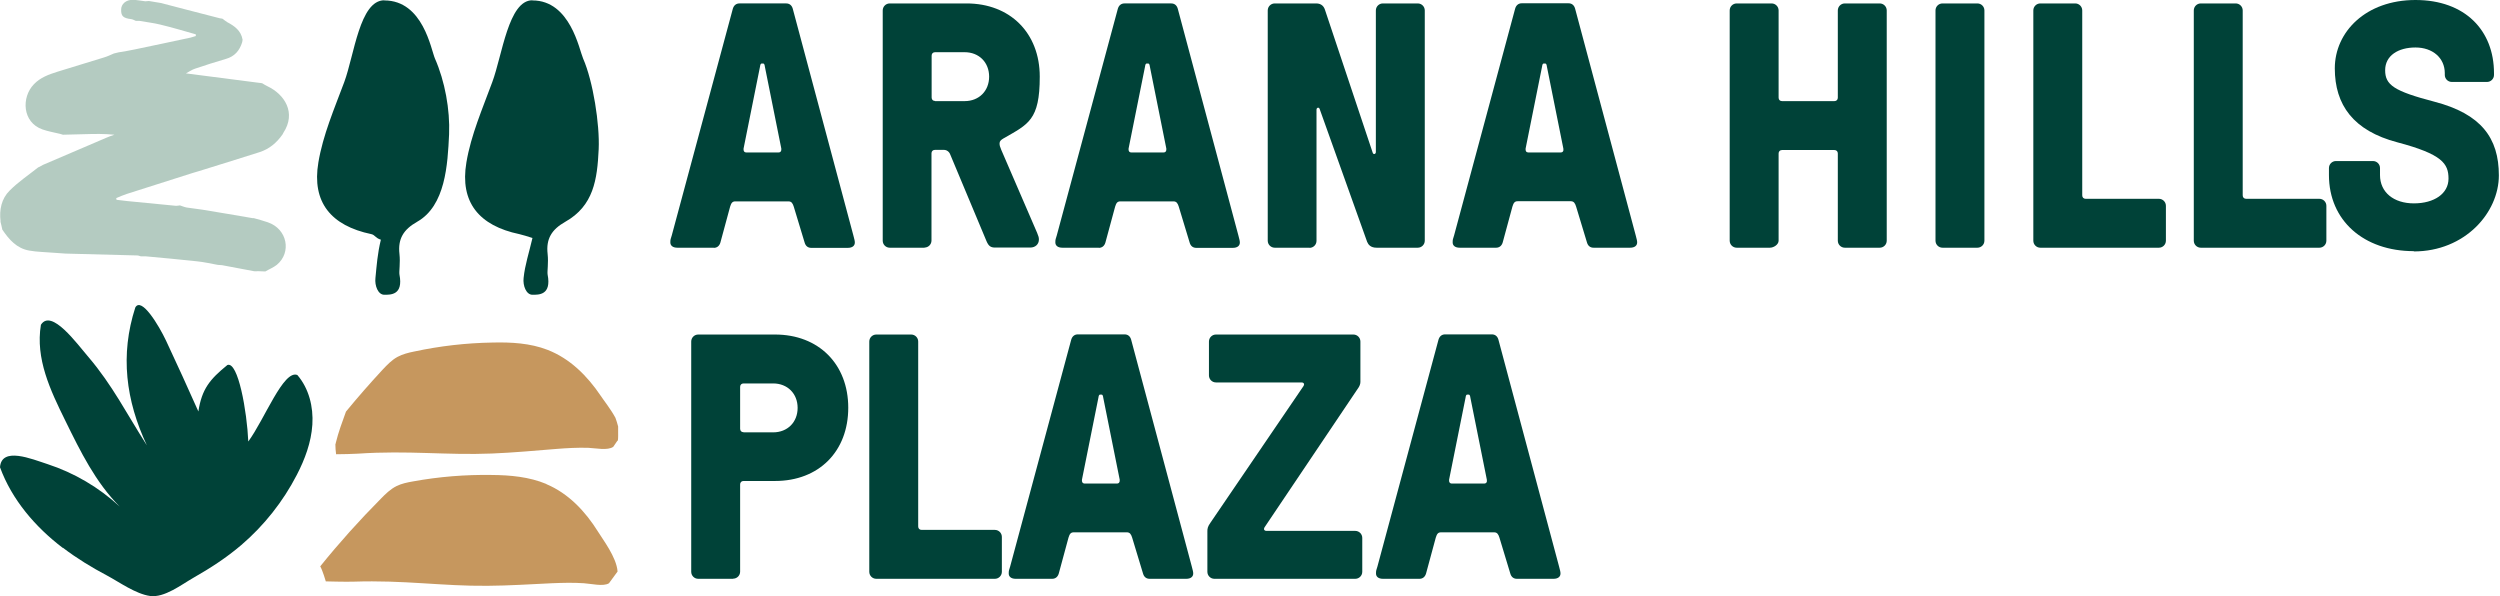
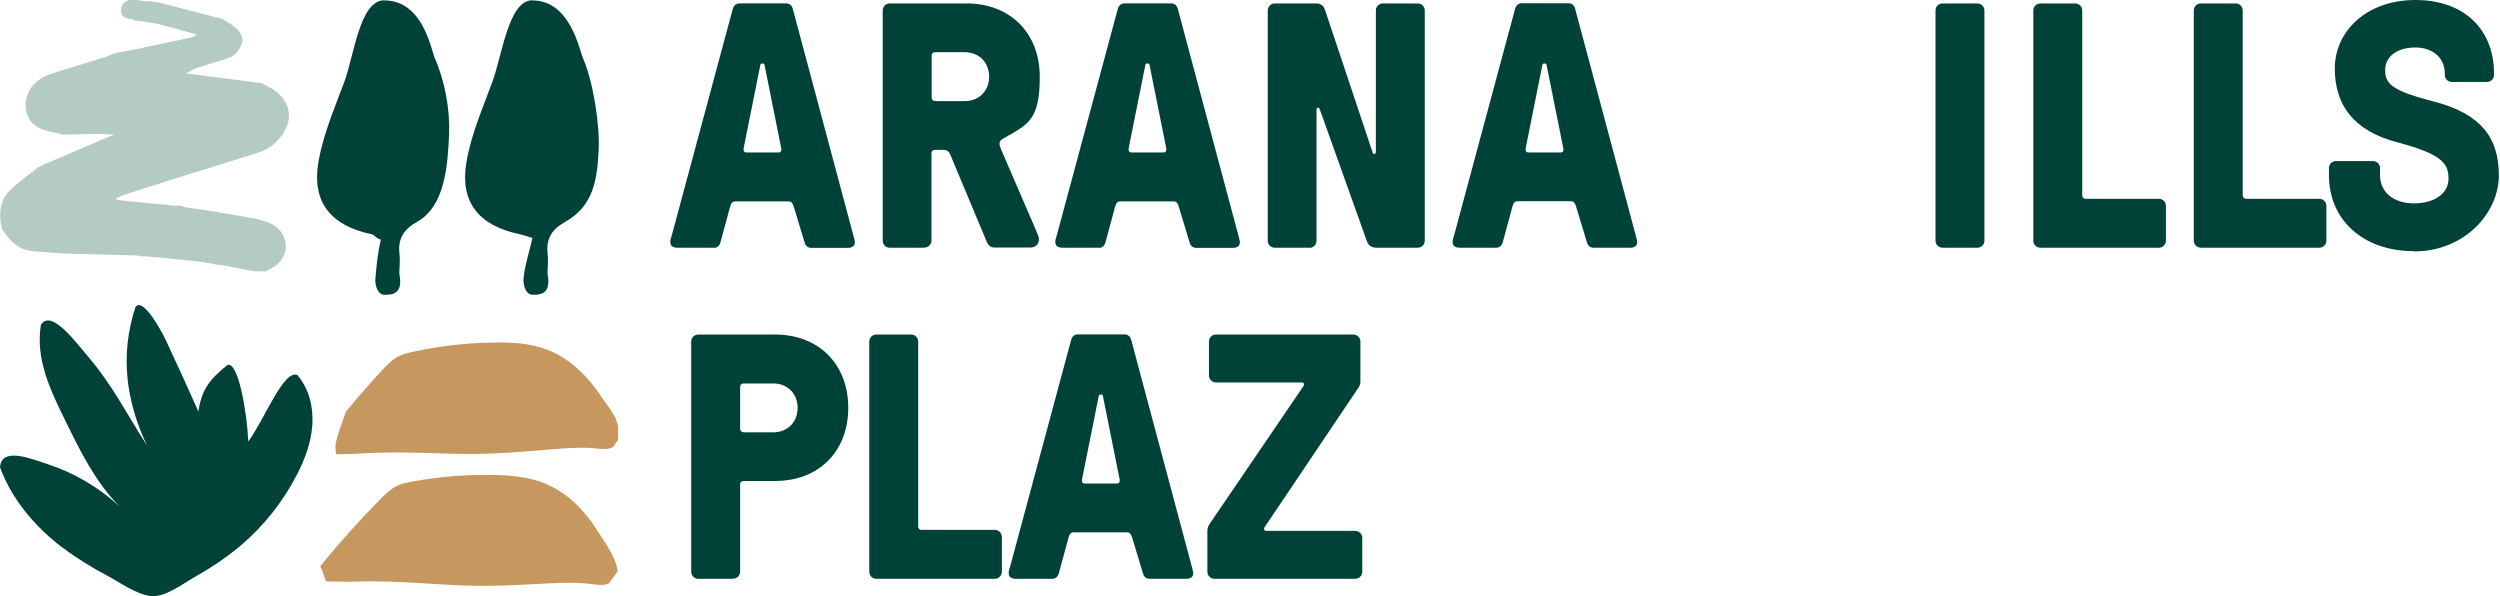
<svg xmlns="http://www.w3.org/2000/svg" id="Layer_1" version="1.1" viewBox="0 0 1748 417">
  <defs>
    <style>
      .st0 {
        fill: #b4cbc1;
      }

      .st1 {
        fill: #004238;
      }

      .st2 {
        fill: #c6975e;
      }
    </style>
  </defs>
  <path class="st1" d="M43.9,383.1c-19.2-14.6-35.6-33.7-43.9-56.4,1.1-14.6,22.1-5.8,33.2-2.2,18.7,6.1,36,16.3,50.5,29.7-16.9-17-27.4-38.4-38-60-10.6-21.5-21-43.4-17.1-67.1,7.3-11.6,25.3,13.3,33.2,22.5,16.7,19.5,27,40.1,40.9,61.8-14.8-31.5-18.8-63.3-8.1-96.4,4.3-7.7,16.5,12.6,21.5,23.2,7.7,16.4,15.2,32.9,22.6,49.5,2.4-15.7,8-22.5,20.3-32.5,7.5-2.7,13.7,32.6,14.6,53.5,11.4-15.5,24.6-50.4,34.3-46.5,8.1,9.4,11.3,22.3,10.5,34.7-.8,12.4-5.2,24.2-10.9,35.2-9.6,18.6-22.9,35.4-38.8,49-10.3,8.8-21.7,16.2-33.5,22.9-8.4,4.8-20.3,14.1-30.3,12.7s-21.5-9.7-29.9-14.2c-10.8-5.7-21.3-12.1-31-19.5h0Z" />
  <path class="st1" d="M268.7.3c27.2,0,32.7,34.5,35.4,40.6,7,15.9,10.6,35.8,9.9,53-1,21.2-2.5,50-22.4,61.2-9.5,5.4-13.5,11.9-12.3,22.5.7,6.3-.4,12.1,0,14.4,2.8,14.4-6.2,14.1-10.6,14.1s-6.8-6.4-6.2-11.7c.9-9.1,1.4-16.8,3.8-26.8-3.9-1.2-4-3.3-6.7-3.9-28.1-5.9-41.7-22.2-37-50.1,3.2-19.2,11.2-37.7,18.1-56.2,7-18.9,10.8-57.2,28-57.2" />
  <path class="st1" d="M372.3.3c26.5,0,32.7,34.5,35.4,40.6,7,15.9,11.7,46.2,10.9,63.4-1,21.2-3.5,39.6-23.4,50.8-9.5,5.4-13.5,11.9-12.3,22.5.7,6.3-.4,12.1,0,14.4,2.8,14.4-6.2,14.1-10.6,14.1s-6.8-6.4-6.2-11.7c.9-9.1,3.9-18,6.2-28-3.9-1.2-6.5-2.1-9.2-2.7-28.1-5.9-41.7-22.2-37-50.1,3.2-19.2,11.3-37.7,18.1-56.2,7-18.8,11.3-57.2,28-57.2h0Z" />
  <path class="st0" d="M.4,154.8c-1-8.1.6-15.9,6.4-21.6,6.1-6.1,13.4-11,20.2-16.4,0,0,0,.2,0,.2.1,0,.2-.1.3-.2.9-.5,1.8-1,2.7-1.5,14.9-6.4,29.8-12.7,44.6-19.1,1.8-.8,3.6-1.4,5.4-2-7-.7-13.6-.6-20.3-.4-5.2.1-10.5.2-15.7.4-.7-.2-1.3-.4-2-.6-4.1-1-8.3-1.7-12.3-3.1-14.1-4.9-14.9-22.4-6-31.6,4.6-4.8,10.4-6.8,16.3-8.7,10.8-3.4,21.8-6.6,32.6-10,2.4-.7,4.7-1.8,7-2.8,1.1-.3,2.2-.6,3.3-.8,3.7-.6,7.4-1.2,11.1-2,13.1-2.7,26.1-5.5,39.2-8.3,1.2-.3,2.4-.7,3.7-1.1,0-.4,0-.8,0-1.2-8.2-2.3-16.4-4.8-24.8-6.8-4.8-1.2-9.7-1.7-14.6-2.6-.8,0-1.6,0-2.5,0-1-.4-2-1-3.1-1.2-5.8-.7-7.3-2.1-7.2-6.7,0-3.9,3.4-6.9,8.1-6.8,2.9,0,5.9.7,8.8,1,.8,0,1.7-.2,2.5-.2,2.8.5,5.6.9,8.4,1.4,6.2,1.6,12.5,3.2,18.8,4.9,7.5,1.9,15,3.8,22.5,5.8.6,0,1.2.2,1.8.3,1.1.8,2.1,1.7,3.3,2.4,5.1,2.7,9.6,5.9,10.7,12.2,0,.6-.2,1.3-.3,1.9-1.8,5.8-5.3,9.9-11.4,11.6-7.2,2.1-14.4,4.4-21.5,6.8-2.2.7-4.1,2.1-6.4,3.3,17.6,2.3,34.4,4.4,51.1,6.6.7,0,1.4.2,2.2.3,1.2.7,2.4,1.5,3.7,2.1,11.9,5.6,20.4,18.5,11.1,32.6-.2.3-.3.7-.5,1-4.1,5.9-9.3,10.3-16.2,12.5-13.1,4.2-26.2,8.2-39.3,12.3-.9.3-1.9.6-2.9.9-1.6.5-3.1.9-4.7,1.4-15.3,4.8-30.6,9.7-45.9,14.6-2.5.8-4.9,1.9-7.3,2.9,0,.4,0,.8.2,1.2,2.6.3,5.1.6,7.7.9,11.3,1.1,22.6,2.2,33.9,3.3.9,0,1.8-.2,2.7-.3,1.6.5,3.1,1.2,4.8,1.5,3.6.6,7.3.9,10.9,1.5,11.7,1.9,23.3,3.9,35,5.9.3,0,.6,0,.9,0,3.3.9,6.6,1.8,9.8,2.9,13.8,4.7,16.8,21.2,6.3,29.8-2.4,1.9-5.3,3-8,4.6-1.7,0-3.4-.1-5.1-.2-1,0-1.9.2-2.9,0-7.5-1.4-14.9-2.8-22.3-4.2-.9,0-1.9-.2-2.9-.2-4.9-.9-9.7-2-14.6-2.5-12-1.3-24-2.4-36-3.5-1.1,0-2.2,0-3.3,0-.8-.2-1.6-.6-2.5-.6-16.7-.4-33.3-.9-50-1.3-2.8-.2-5.7-.4-8.6-.6-5.6-.5-11.3-.5-16.8-1.5-8.8-1.5-14.2-7.7-18.9-14.7-.4-1.9-.8-3.8-1.3-5.6h0s0,0,0,0Z" />
  <path class="st2" d="M382,338.4c-12-5-25.2-6.2-38.1-6.3-18.5-.3-37,1.2-55.1,4.5-4,.7-8,1.5-11.6,3.3-4.2,2.1-7.6,5.4-10.9,8.8-14.9,15-29.1,30.8-42.4,47.3,1.6,2.6,3.9,10.5,3.9,10.5,0,0,14.3.4,19.4.2,35.7-1.2,61.9,3.2,93.7,2.9,15-.1,30-1.1,45-1.8,7.4-.3,14.9-.5,22.3,0,5.1.3,13.7,2.5,17.6,0l6-8.2c-.7-10-10.5-22.6-13.7-27.9-8.8-14.1-20.6-26.7-36.1-33.2h0Z" />
  <path class="st2" d="M432,308.2c.3-2.2.2-4.6.2-6.4,0-1.2,0-2.4,0-3.6-.5-2.1-1.2-4.1-1.9-6.1-3.5-6.4-8.2-12.2-10.3-15.4-9.3-13.8-21.4-26-37.2-32.1-12.1-4.7-25.4-5.4-38.3-5.1-18.5.3-36.9,2.4-55,6.3-4,.8-7.9,1.8-11.5,3.7-4.1,2.2-7.4,5.7-10.6,9.1-8.8,9.5-17.3,19.2-25.5,29.2-2.6,7.2-5.3,14.4-7.1,21.8,0,.4-.2.7-.3,1.1,0,2.3.2,4.6.5,6.9,4.6,0,11.8-.2,15.1-.4,35.6-2.4,62,1.2,93.8-.1,15-.6,30-2,45-3.2,7.4-.6,14.9-1,22.3-.8,5.1.2,13.7,2.1,17.6-.7l3-4.4h0Z" />
-   <path class="st1" d="M992.6,404.7h-25.6c-3.2,0-4.9-1.5-4.9-3.7s.2-2.2,1-4.9l42.7-158.6c.7-2.4,2.4-3.7,4.6-3.7h32.7c2.2,0,3.9,1.2,4.6,3.7l42.4,158.6c.7,2.7,1,3.7,1,4.9,0,2.2-1.7,3.7-4.9,3.7h-25.6c-2.2,0-3.9-1.2-4.6-3.7l-7.6-25.1c-.7-2.2-1.5-3.7-3.7-3.7h-37.1c-2.2,0-2.9,1.2-3.7,3.7l-6.8,25.1c-.7,2.4-2.4,3.7-4.6,3.7h0ZM1015.3,338.1h22.4c1.5,0,2.2-1,1.9-2.7l-11.5-57.3c-.2-1.5-.5-2.2-1.2-2.2h-1c-.7,0-1,.7-1.2,2.2l-11.5,57.3c-.2,1.7.5,2.7,2,2.7h0Z" />
  <path class="st1" d="M949.2,272l-65.1,96.8c-.7,1.2-.2,2.4,1.5,2.4h62c2.7,0,4.9,2.2,4.9,4.9v23.7c0,2.7-2.2,4.9-4.9,4.9h-98.5c-2.7,0-4.9-2.2-4.9-4.9v-28.5c0-1.5.2-3.2,2.2-5.9l65.1-95.6c.7-1.2.2-2.4-1.5-2.4h-59.8c-2.7,0-4.9-2.2-4.9-4.9v-23.7c0-2.7,2.2-4.9,4.9-4.9h96.1c2.7,0,4.9,2.2,4.9,4.9v28.3c0,1.5-.7,3.2-2,4.9h0Z" />
-   <path class="st1" d="M735.8,404.7h-25.6c-3.2,0-4.9-1.5-4.9-3.7s.2-2.2,1-4.9l42.7-158.6c.7-2.4,2.4-3.7,4.6-3.7h32.7c2.2,0,3.9,1.2,4.6,3.7l42.4,158.6c.7,2.7,1,3.7,1,4.9,0,2.2-1.7,3.7-4.9,3.7h-25.6c-2.2,0-3.9-1.2-4.6-3.7l-7.6-25.1c-.7-2.2-1.5-3.7-3.7-3.7h-37.1c-2.2,0-2.9,1.2-3.7,3.7l-6.8,25.1c-.7,2.4-2.4,3.7-4.6,3.7h0ZM758.5,338.1h22.4c1.5,0,2.2-1,2-2.7l-11.5-57.3c-.2-1.5-.5-2.2-1.2-2.2h-1c-.7,0-1,.7-1.2,2.2l-11.5,57.3c-.2,1.7.5,2.7,2,2.7h0Z" />
+   <path class="st1" d="M735.8,404.7h-25.6c-3.2,0-4.9-1.5-4.9-3.7s.2-2.2,1-4.9l42.7-158.6c.7-2.4,2.4-3.7,4.6-3.7h32.7c2.2,0,3.9,1.2,4.6,3.7l42.4,158.6c.7,2.7,1,3.7,1,4.9,0,2.2-1.7,3.7-4.9,3.7h-25.6c-2.2,0-3.9-1.2-4.6-3.7l-7.6-25.1c-.7-2.2-1.5-3.7-3.7-3.7h-37.1c-2.2,0-2.9,1.2-3.7,3.7l-6.8,25.1c-.7,2.4-2.4,3.7-4.6,3.7h0ZM758.5,338.1h22.4c1.5,0,2.2-1,2-2.7l-11.5-57.3c-.2-1.5-.5-2.2-1.2-2.2h-1c-.7,0-1,.7-1.2,2.2l-11.5,57.3c-.2,1.7.5,2.7,2,2.7Z" />
  <path class="st1" d="M695.6,404.7h-82.9c-2.7,0-4.9-2.2-4.9-4.9v-161c0-2.7,2.2-4.9,4.9-4.9h24.4c2.7,0,4.9,2.2,4.9,4.9v129.3c0,1.5,1,2.4,2.4,2.4h51.2c2.7,0,4.9,2.2,4.9,4.9v24.4c0,2.7-2.2,4.9-4.9,4.9h0Z" />
  <path class="st1" d="M512.6,404.7h-24.4c-2.7,0-4.9-2.2-4.9-4.9v-161c0-2.7,2.2-4.9,4.9-4.9h53.7c30.5,0,51.2,20.7,51.2,51.2s-20.5,51.2-51.2,51.2h-22c-1.5,0-2.4,1-2.4,2.4v61c0,2.7-2.2,4.9-4.9,4.9h0ZM519.9,302.3h20.7c10,0,17.1-7.1,17.1-17.1s-7.1-17.1-17.1-17.1h-20.7c-1.5,0-2.4,1-2.4,2.4v29.3c0,1.5,1,2.4,2.4,2.4Z" />
  <path class="st1" d="M1687.7,175.6c-35.1,0-59.3-21.5-59.3-53.2v-4.9c0-2.7,2.2-4.9,4.9-4.9h25.9c2.7,0,4.9,2.2,4.9,4.9v4.9c0,12,9.5,19.8,23.7,19.8s24.2-6.8,24.2-17.3-4.4-17.1-35.8-25.4c-30.7-8.1-43.7-26.1-43.7-51.7S1654.3,0,1688.9,0s54.9,21.2,54.9,51.2v1.2c0,2.7-2.2,4.9-4.9,4.9h-24.6c-2.7,0-4.9-2.2-4.9-4.9v-1.2c0-10.7-8.5-18-20.5-18s-21.2,5.6-21.2,15.9,6.1,14.6,34.4,22c32.7,8.5,45.1,25.4,45.1,51.5s-23.7,53.2-59.5,53.2h0Z" />
  <path class="st1" d="M1621.7,173.2h-82.9c-2.7,0-4.9-2.2-4.9-4.9V7.3c0-2.7,2.2-4.9,4.9-4.9h24.4c2.7,0,4.9,2.2,4.9,4.9v129.3c0,1.5,1,2.4,2.4,2.4h51.2c2.7,0,4.9,2.2,4.9,4.9v24.4c0,2.7-2.2,4.9-4.9,4.9h0Z" />
  <path class="st1" d="M1509.5,173.2h-82.9c-2.7,0-4.9-2.2-4.9-4.9V7.3c0-2.7,2.2-4.9,4.9-4.9h24.4c2.7,0,4.9,2.2,4.9,4.9v129.3c0,1.5,1,2.4,2.4,2.4h51.2c2.7,0,4.9,2.2,4.9,4.9v24.4c0,2.7-2.2,4.9-4.9,4.9h0Z" />
  <path class="st1" d="M1382.6,173.2h-24.4c-2.7,0-4.9-2.2-4.9-4.9V7.3c0-2.7,2.2-4.9,4.9-4.9h24.4c2.7,0,4.9,2.2,4.9,4.9v161c0,2.7-2.2,4.9-4.9,4.9h0Z" />
-   <path class="st1" d="M1237.5,173.2h-23.2c-2.7,0-4.9-2.2-4.9-4.9V7.3c0-2.7,2.2-4.9,4.9-4.9h24.4c2.7,0,4.9,2.2,4.9,4.9v61c0,1.5,1,2.4,2.4,2.4h36.6c1.5,0,2.4-1,2.4-2.4V7.3c0-2.7,2.2-4.9,4.9-4.9h24.4c2.7,0,4.9,2.2,4.9,4.9v161c0,2.7-2.2,4.9-4.9,4.9h-24.4c-2.7,0-4.9-2.2-4.9-4.9v-61c0-1.5-1-2.4-2.4-2.4h-36.6c-1.5,0-2.4,1-2.4,2.4v61c0,2.7-3.4,4.9-6.1,4.9h0Z" />
  <path class="st1" d="M1046.2,173.2h-25.6c-3.2,0-4.9-1.5-4.9-3.7s.2-2.2,1-4.9l42.7-158.6c.7-2.4,2.4-3.7,4.6-3.7h32.7c2.2,0,3.9,1.2,4.6,3.7l42.4,158.6c.7,2.7,1,3.7,1,4.9,0,2.2-1.7,3.7-4.9,3.7h-25.6c-2.2,0-3.9-1.2-4.6-3.7l-7.6-25.1c-.7-2.2-1.5-3.7-3.7-3.7h-37.1c-2.2,0-2.9,1.2-3.7,3.7l-6.8,25.1c-.7,2.4-2.4,3.7-4.6,3.7h0ZM1068.8,106.6h22.4c1.5,0,2.2-1,1.9-2.7l-11.5-57.3c-.2-1.5-.5-2.2-1.2-2.2h-1c-.7,0-1,.7-1.2,2.2l-11.5,57.3c-.2,1.7.5,2.7,1.9,2.7Z" />
  <path class="st1" d="M915.7,173.2h-24.4c-2.7,0-4.9-2.2-4.9-4.9V7.3c0-2.7,2.2-4.9,4.9-4.9h29c3.7,0,5.4,2.2,6.1,4.4l33.4,100c.5,1.5,2.2,1,2.2-.5V7.3c0-2.7,2.2-4.9,4.9-4.9h24.4c2.7,0,4.9,2.2,4.9,4.9v161c0,2.7-2.2,4.9-4.9,4.9h-28.8c-4.2,0-5.8-2.2-6.6-4.1l-33.2-92.9c-.5-1.5-2.2-1-2.2.5v91.7c0,2.7-2.2,4.9-4.9,4.9h0Z" />
  <path class="st1" d="M768.4,173.2h-25.6c-3.2,0-4.9-1.5-4.9-3.7s.2-2.2,1-4.9L781.6,6.1c.7-2.4,2.4-3.7,4.6-3.7h32.7c2.2,0,3.9,1.2,4.6,3.7l42.4,158.6c.7,2.7,1,3.7,1,4.9,0,2.2-1.7,3.7-4.9,3.7h-25.6c-2.2,0-3.9-1.2-4.6-3.7l-7.6-25.1c-.7-2.2-1.5-3.7-3.7-3.7h-37.1c-2.2,0-2.9,1.2-3.7,3.7l-6.8,25.1c-.7,2.4-2.4,3.7-4.6,3.7h0ZM791.1,106.6h22.4c1.5,0,2.2-1,2-2.7l-11.5-57.3c-.2-1.5-.5-2.2-1.2-2.2h-1c-.7,0-1,.7-1.2,2.2l-11.5,57.3c-.2,1.7.5,2.7,2,2.7h0Z" />
  <path class="st1" d="M646.5,173.2h-24.4c-2.7,0-4.9-2.2-4.9-4.9V7.3c0-2.7,2.2-4.9,4.9-4.9h53.7c30.5,0,51.2,20.7,51.2,51.2s-8,33.2-25.4,43.2c-1.7,1-2.7,1.9-2.7,3.4s.2,2.2,1.2,4.6l25.1,58.1c1,2.4,1.2,3.2,1.2,4.6,0,3.2-2.4,5.6-6.1,5.6h-24.4c-3.2,0-4.6-1-6.1-4.4l-25.4-60.7c-.7-1.9-2.4-3.2-4.4-3.2h-6.3c-1.5,0-2.4,1-2.4,2.4v61c0,2.7-2.2,4.9-4.9,4.9h0ZM653.8,70.7h20.7c10,0,17.1-7.1,17.1-17.1s-7.1-17.1-17.1-17.1h-20.7c-1.5,0-2.4,1-2.4,2.4v29.3c0,1.5,1,2.4,2.4,2.4h0Z" />
  <path class="st1" d="M499.2,173.2h-25.6c-3.2,0-4.9-1.5-4.9-3.7s.2-2.2,1-4.9L512.4,6.1c.7-2.4,2.4-3.7,4.6-3.7h32.7c2.2,0,3.9,1.2,4.6,3.7l42.4,158.6c.7,2.7,1,3.7,1,4.9,0,2.2-1.7,3.7-4.9,3.7h-25.6c-2.2,0-3.9-1.2-4.6-3.7l-7.6-25.1c-.7-2.2-1.5-3.7-3.7-3.7h-37.1c-2.2,0-2.9,1.2-3.7,3.7l-6.8,25.1c-.7,2.4-2.4,3.7-4.6,3.7h0ZM521.9,106.6h22.4c1.5,0,2.2-1,2-2.7l-11.5-57.3c-.2-1.5-.5-2.2-1.2-2.2h-1c-.7,0-1,.7-1.2,2.2l-11.5,57.3c-.2,1.7.5,2.7,2,2.7h0Z" />
</svg>